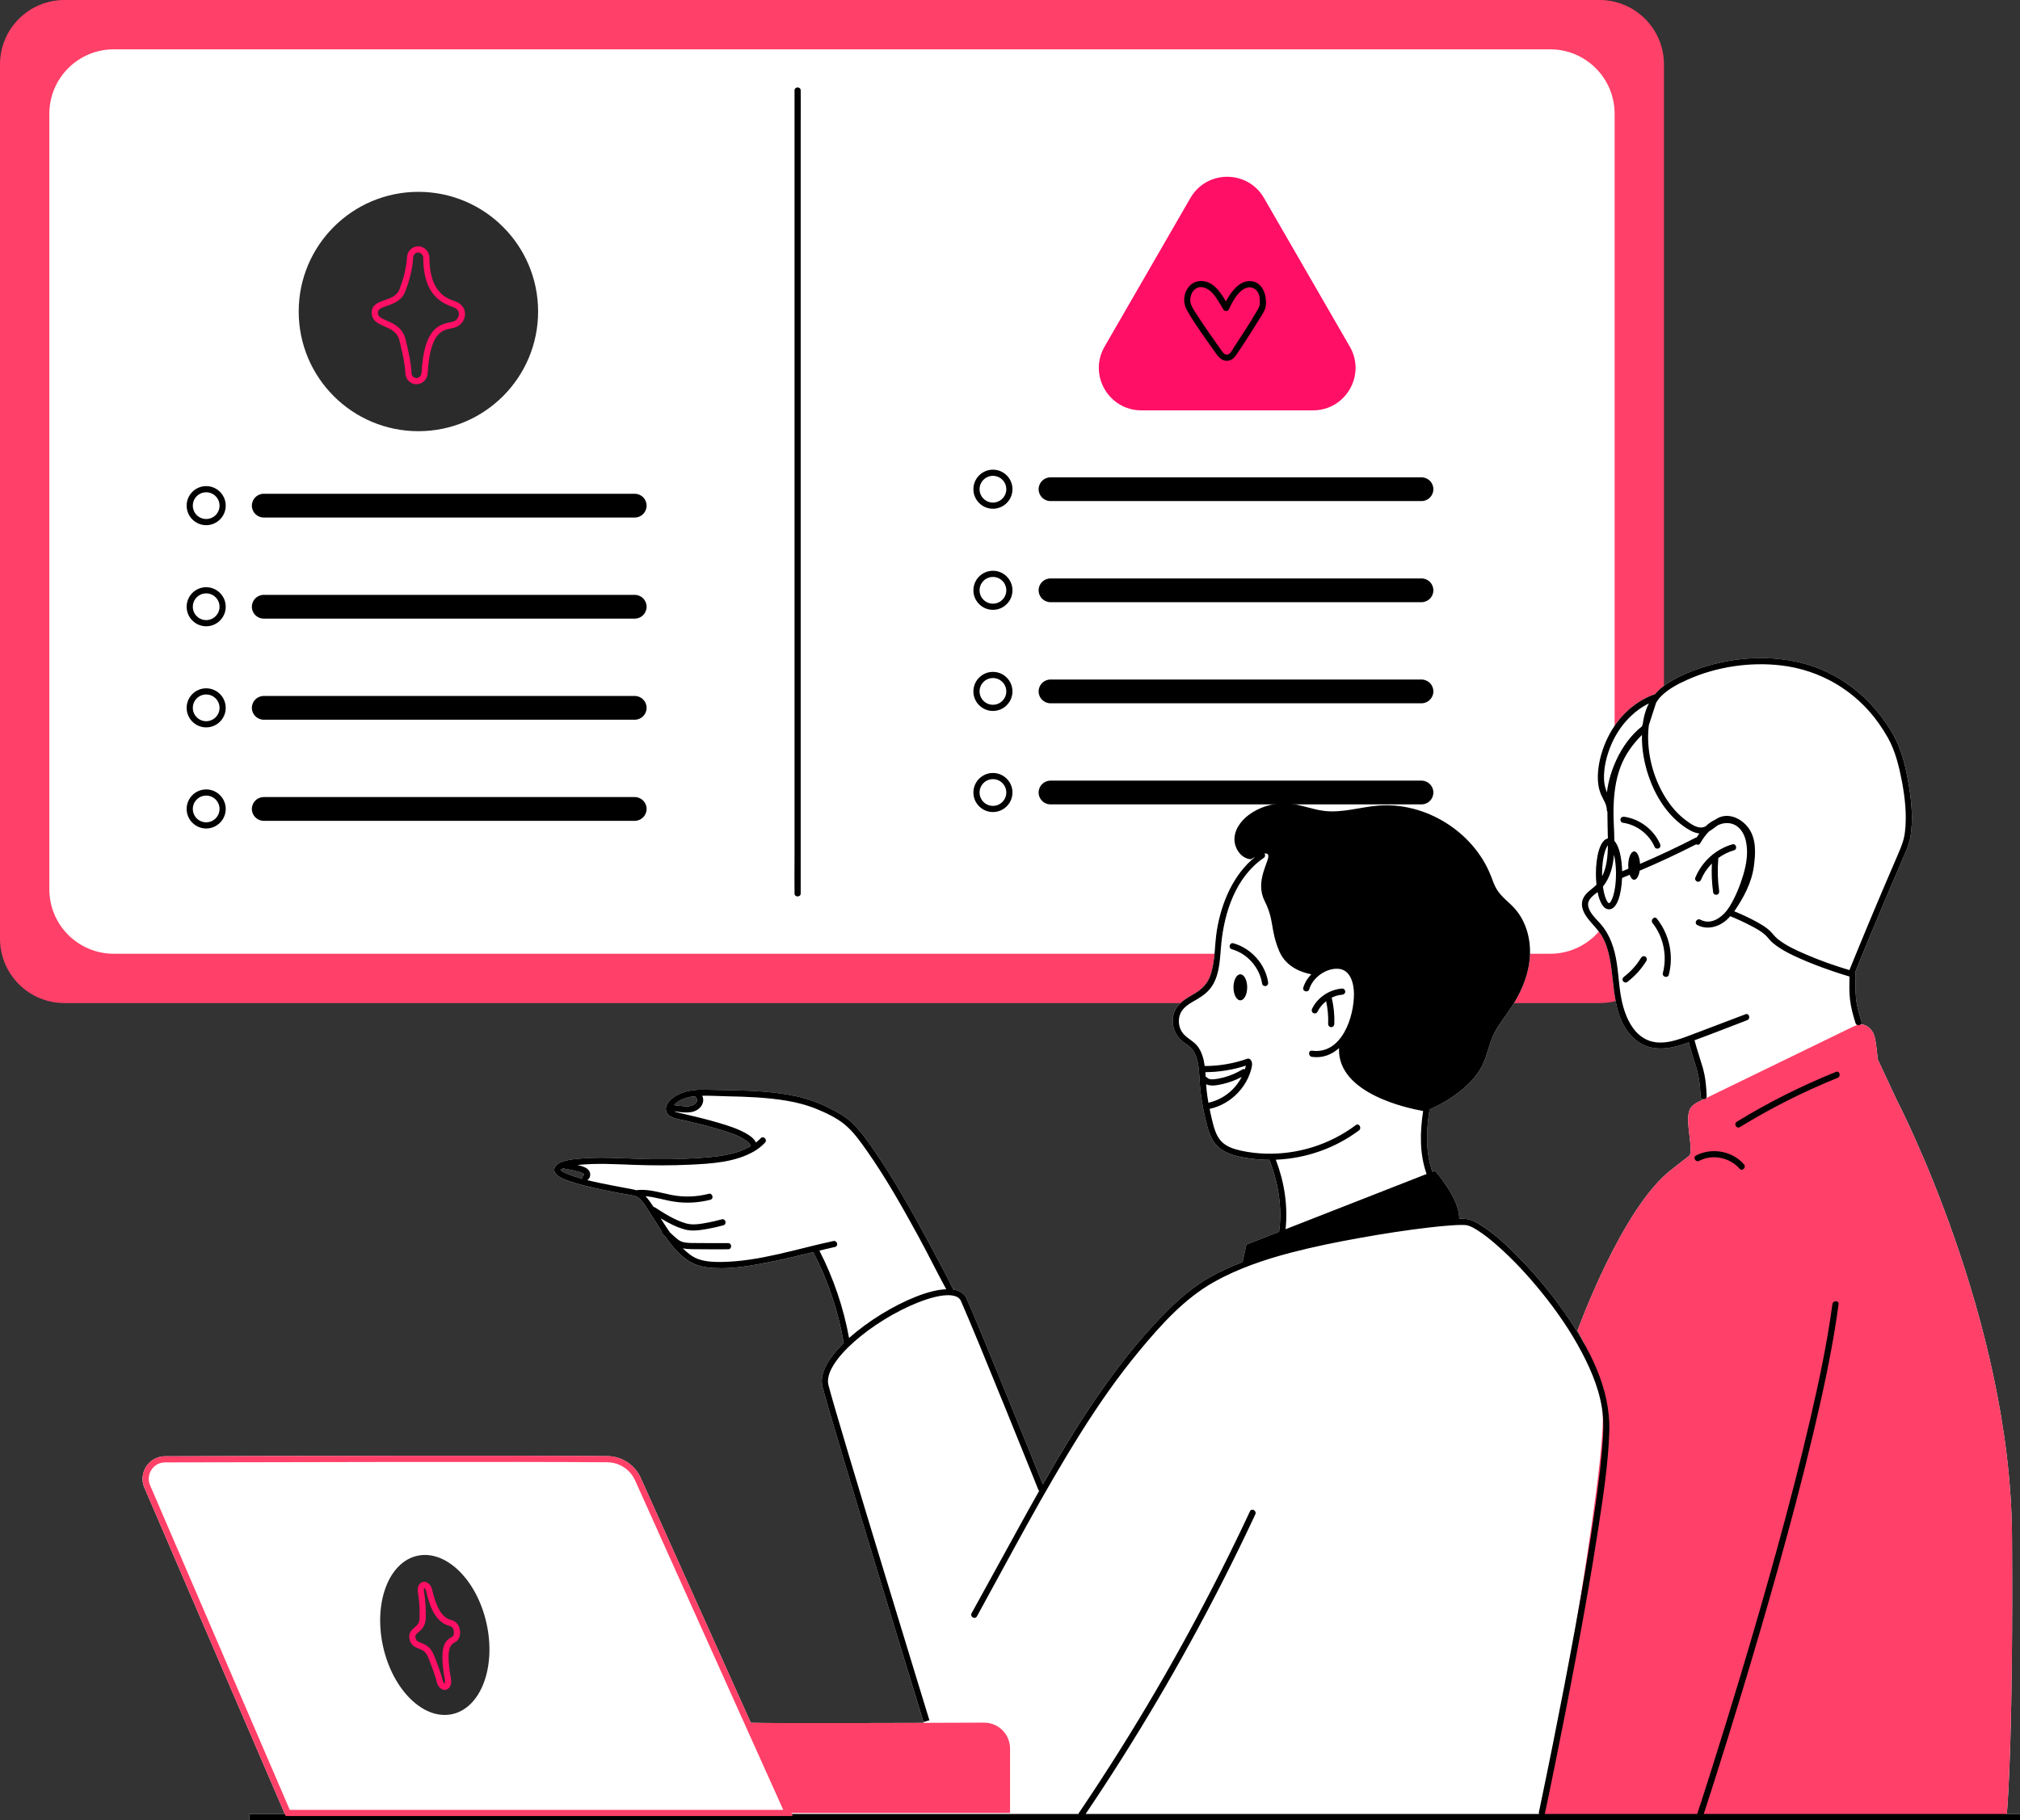
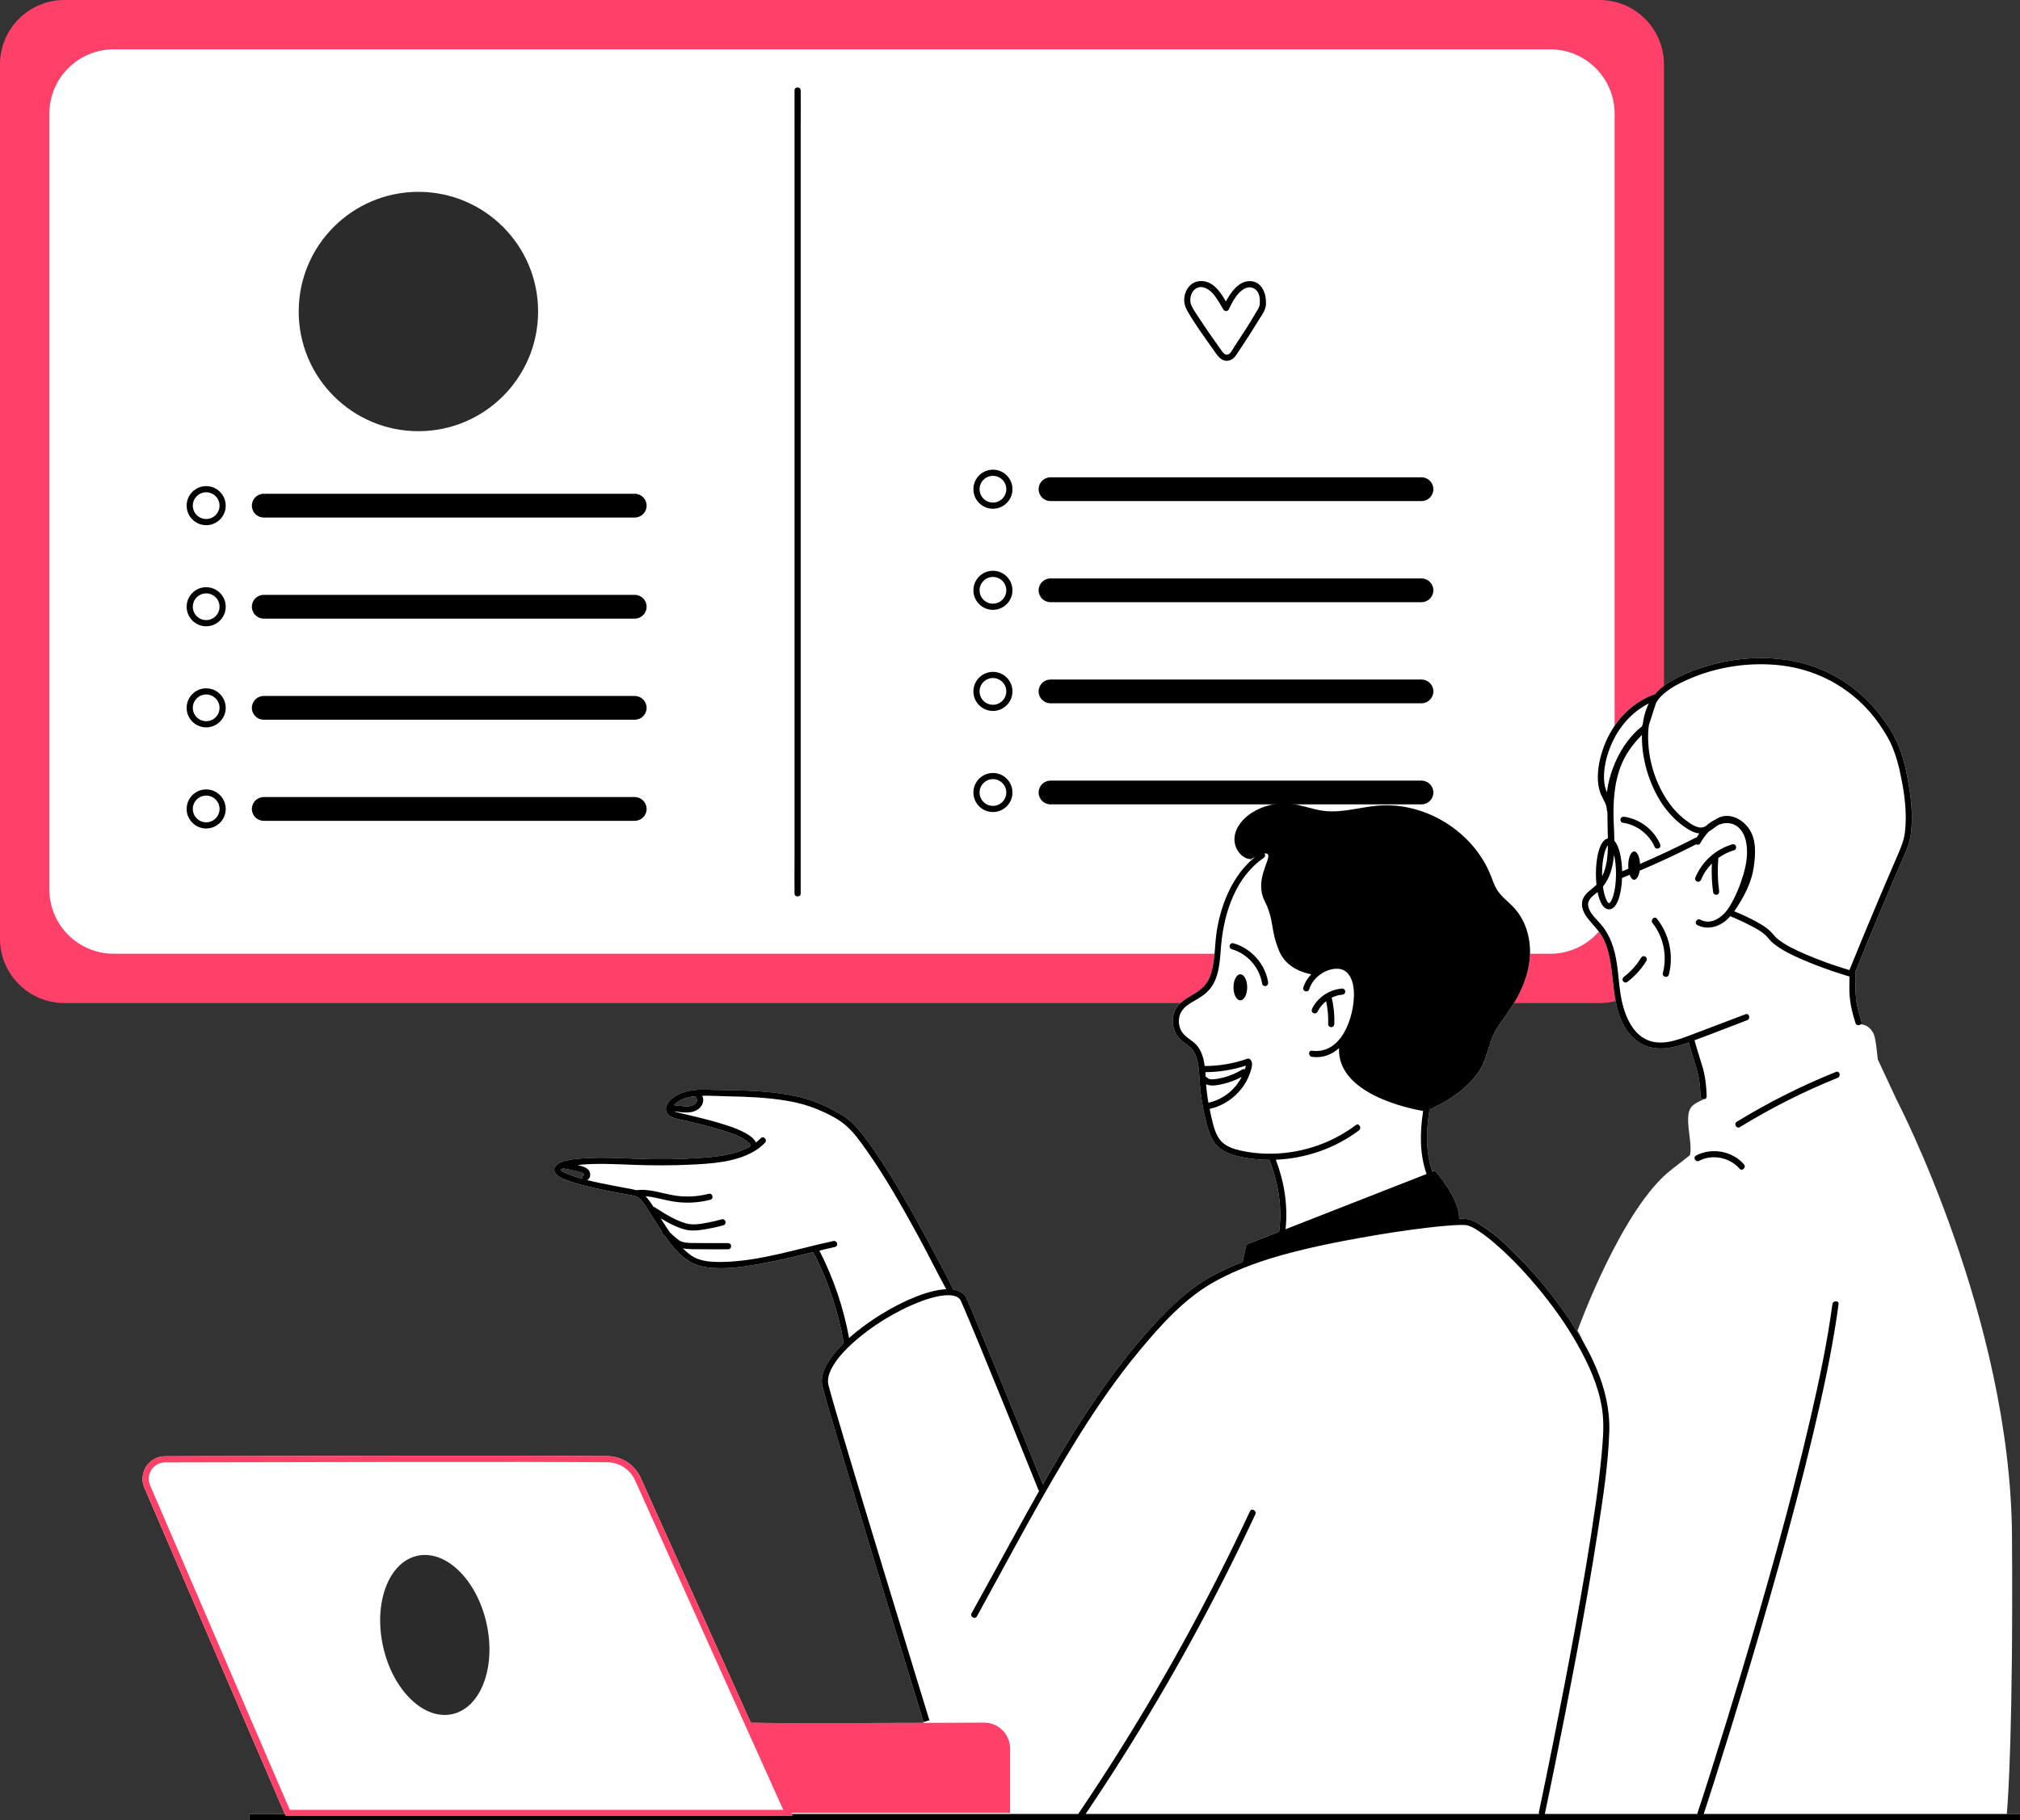
<svg xmlns="http://www.w3.org/2000/svg" fill="#000000" height="295.2" preserveAspectRatio="xMidYMid meet" version="1" viewBox="0.0 0.0 327.5 295.2" width="327.5" zoomAndPan="magnify">
  <rect x="0.0" y="0.0" width="327.5" height="295.2" fill="#333333" stroke="none" />
  <g id="change1_1">
    <path d="M269.777,10.444v141.778c0,5.768-4.676,10.444-10.444,10.444H10.444C4.676,162.666,0,157.99,0,152.222V10.444 C0,4.676,4.676,0,10.444,0h248.889C265.101,0,269.777,4.676,269.777,10.444z" fill="#ff4068" />
  </g>
  <g id="change2_1">
    <path d="M261.777,18.444v125.778c0,5.768-4.676,10.444-10.444,10.444H18.444C12.676,154.666,8,149.99,8,144.222V18.444 C8,12.676,12.676,8,18.444,8h232.889C257.101,8,261.777,12.676,261.777,18.444z" fill="#ffffff" />
  </g>
  <g id="change2_2">
    <path d="M325.362,294.166c0.21-2.42,1.04-14.1,0.84-45.06c-0.22-35.33-18.66-70.66-18.66-70.66l-3.11-6.67 c0,0-0.26-3.11-0.61-4c-0.35-0.88-1.18-1.66-2.13-1.65c-0.01,0.01-0.02,0.01-0.04,0.01c0.14-0.11,0.21-0.28,0.15-0.49 c-0.38-1.21-0.75-2.44-0.88-3.71c-0.13-1.28-0.08-2.58-0.06-3.86c0-0.14-0.05-0.25-0.12-0.32c1.7-4.22,3.45-8.42,5.22-12.6 c0.8-1.87,1.59-3.74,2.4-5.6c0.56-1.3,1.17-2.54,1.39-3.94c0.43-2.69,0.18-5.48-0.25-8.15c-0.46-2.83-1.14-5.81-2.55-8.32 c-3.37-5.91-8.77-10.29-15.47-11.78c-5.36-1.2-11.12-0.68-16.28,1.14c-1.91,0.68-3.82,1.53-5.46,2.74 c-0.56,0.41-1.03,0.86-1.45,1.36c-0.05,0-0.11,0.01-0.17,0.03c-3.53,1.31-6.24,4.17-7.74,7.58c-0.78,1.78-1.29,3.72-1.33,5.67 c-0.02,1.03,0.13,2.06,0.54,3.01c0.38,0.86,0.92,1.53,0.93,2.51c0.01,0.09,0.04,0.16,0.09,0.23c-0.01,1.44,0.05,2.89,0.07,4.33 c-1.33,0.25-1.94,3.09-1.94,5.74c0,0.59,0.03,1.18,0.09,1.76c-0.76,0.8-1.86,1.33-2.23,2.42c-0.38,1.11,0.17,2.19,0.83,3.06 c0.73,0.97,1.65,1.78,2.28,2.84c0.67,1.14,1.04,2.42,1.29,3.7c0.85,4.38,0.36,9.81,4.07,13.04c2.33,2.03,5.32,1.7,8.05,0.75 c0.22-0.08,0.44-0.16,0.67-0.24c0.37,1.42,0.85,2.81,1.27,4.22c0.44,1.48,0.59,2.99,0.64,4.52c0.01,0.32,0.27,0.48,0.52,0.48 c-0.18,0.09-0.37,0.19-0.56,0.28c-0.52,0.25-1.06,0.52-1.43,0.96c-1.33,1.59,0.27,5.83-0.25,7.84l-2.97,2.32 c-8.06,6.17-15.25,26.12-15.25,26.12s0.43,0.69,1.03,2.02c-0.94-1.66-1.97-3.27-3.04-4.8c-2.19-3.15-4.64-6.12-7.31-8.87 c-1.96-2.01-4.07-4.04-6.48-5.53c-0.62-0.38-1.32-0.78-2.05-0.89c-0.02,0-0.05-0.01-0.07-0.01c-0.42-0.06-0.84-0.07-1.27-0.05 c0.11-3.32-3.93-7.79-3.93-7.79l-0.42,0.16c-1.12-3.25-1-6.72-0.45-10.08c1.79-0.8,6.6-3.24,8.57-7.16c0.76-1.52,1.01-3.25,1.71-4.8 c0.69-1.5,1.75-2.8,2.68-4.16c1.68-2.47,2.97-5.27,3.27-8.24c0.3-2.97-0.48-6.12-2.49-8.32c-0.93-1.01-2.08-1.81-2.81-2.97 c-0.43-0.7-0.69-1.5-0.99-2.27c-2.83-7.17-10.65-12.02-18.33-11.37c-2.9,0.25-5.78,1.2-8.67,0.86c-1.85-0.22-3.61-0.96-5.45-1.17 c-2.17-0.24-4.42,0.27-6.26,1.44c-1.41,0.89-2.64,2.28-2.84,3.94c-0.2,1.66,0.97,3.52,2.64,3.63c0,0,0.31-0.19,0.71-0.4 c-3.58,2.91-5.45,7.38-6.21,11.86c-0.41,2.45-0.24,5.09-1.09,7.44c-0.45,1.26-1.3,2.13-2.43,2.81c-1.02,0.62-2.12,1.16-2.86,2.13 c-1.42,1.85-0.84,4.48,0.97,5.81c0.54,0.4,1.09,0.74,1.49,1.29c0.39,0.54,0.62,1.18,0.77,1.83c0.29,1.27,0.29,2.59,0.4,3.89 c0.13,1.52,0.35,3.04,0.68,4.54c0.3,1.38,0.62,2.85,1.27,4.12c1.22,2.36,4.02,2.93,6.43,3.24c0.95,0.12,1.91,0.17,2.86,0.18 c0.01,0,0.01,0.01,0.01,0.02c1.44,3.67,2.12,7.71,1.58,11.64l-5.31,2.08l-0.61,2.84c-1.83,0.71-3.63,1.5-5.34,2.48 c-2.43,1.39-4.59,3.18-6.58,5.15c-3.9,3.84-7.36,8.13-10.53,12.58c-3.62,5.08-6.85,10.42-9.94,15.84 c-1.59-3.94-10.01-24.86-12.43-30.29c-0.39-0.72-1.11-1.14-2.08-1.3c-0.01-0.01-0.01-0.02-0.01-0.04c-1.36-2.7-2.77-5.38-4.21-8.03 c-2.64-4.86-5.35-9.71-8.47-14.27c-1.15-1.68-2.35-3.41-3.85-4.81c-1-0.94-2.25-1.62-3.47-2.24c-1.71-0.87-3.51-1.53-5.38-1.94 c-3.17-0.7-6.46-0.9-9.7-0.98c-1.72-0.04-3.44-0.06-5.16-0.1c-1.66-0.05-3.38,0.16-4.82,1.05c-0.79,0.49-1.79,1.41-1.48,2.46 c0.14,0.47,0.54,0.78,0.97,0.96c0.74,0.3,1.6,0.41,2.37,0.59c1.85,0.44,3.7,0.89,5.52,1.46c1.41,0.44,2.96,0.91,4.17,1.8 c0.26,0.18,0.62,0.47,0.68,0.81c-2.45,1.49-5.75,1.77-8.47,1.95c-3.17,0.21-6.33,0.25-9.51,0.14c-3.33-0.12-6.72-0.34-10.05-0.02 c-0.85,0.08-1.82,0.19-2.65,0.53c-0.15,0.01-0.29,0.07-0.38,0.19c-0.05,0.03-0.11,0.04-0.16,0.07c-0.63,0.41-0.9,1.11-0.34,1.71 c0.6,0.64,1.58,0.94,2.38,1.21c1.25,0.42,2.55,0.74,3.85,1.03c1.32,0.3,2.65,0.57,3.98,0.82c0.86,0.16,1.76,0.25,2.61,0.49 c0.93,0.26,1.58,1.47,2.07,2.22c0.77,1.17,1.49,2.37,2.27,3.53c-0.04,0.14-0.01,0.3,0.13,0.43c0.13,0.12,0.27,0.25,0.4,0.37 c0.95,1.33,1.99,2.62,3.29,3.62c1.06,0.81,2.19,1.22,3.5,1.39c3.18,0.42,6.5-0.17,9.62-0.76c2.55-0.49,5.07-1.1,7.59-1.72 c0.01,0.01,0.01,0.02,0.01,0.03c2.38,4.59,4.03,9.51,4.91,14.6c0.01,0.04,0.03,0.06,0.04,0.09c-2.48,2.44-4.01,5-3.46,7.11 c1.69,6.52,16.23,53.9,16.37,54.38v0.14c-10.79,0.04-24.44,0.07-27.99-0.02l-17.86-39.73c-0.95-2.11-3.06-3.49-5.37-3.51 c-12.4-0.12-54.3-0.03-71.74,0.02c-1.23,0-2.37,0.62-3.05,1.65c-0.67,1.03-0.79,2.32-0.3,3.45l22.77,52.91h-5.75v1h135.58h151.53v-1 H325.362z M112.852,178.836c-0.12,0.15-0.28,0.27-0.45,0.36c-0.46,0.25-1.01,0.23-1.51,0.19c-0.53-0.04-1.07-0.11-1.61-0.17 c0.69-0.86,2.01-1.27,3.12-1.42c0.03,0,0.06,0.02,0.09,0.02c0.16-0.01,0.24,0.02,0.36,0.15c0.09,0.1,0.16,0.26,0.16,0.39 C113.022,178.516,112.972,178.676,112.852,178.836z M94.692,190.516c0,0.01,0,0.01,0,0.01c0,0.01,0,0.03-0.01,0.04v0.01 c-0.01,0-0.01,0-0.01,0c-0.2,0.12-0.34,0.32-0.27,0.57c0,0.01,0,0.01,0,0.02c-0.82-0.23-1.64-0.49-2.43-0.81 c-0.32-0.14-0.71-0.33-0.97-0.52c-0.06-0.05-0.1-0.11-0.13-0.15c0.12-0.08,0.27-0.14,0.42-0.21c0.8,0.12,1.59,0.28,2.37,0.49 c0.32,0.09,0.74,0.16,0.95,0.38c0.01,0,0.08,0.07,0.06,0.05c0,0.01,0,0.02,0.01,0.03c0,0.01,0,0.01,0.01,0.02 C94.682,190.446,94.692,190.496,94.692,190.516z" fill="#ffffff" />
  </g>
  <g id="change1_2">
-     <path d="M325.316,294.667l-75.333,0.222c0,0,11.111-58.889,9.778-66.889s-4-12.222-4-12.222s7.186-19.956,15.254-26.122 l2.968-2.323c0.52-2.01-1.084-6.247,0.251-7.838c0.372-0.443,0.909-0.709,1.429-0.962c8.183-3.978,16.366-7.956,24.549-11.934 c0.469-0.228,0.958-0.461,1.48-0.468c0.954-0.012,1.775,0.762,2.126,1.649s0.609,3.997,0.609,3.997l3.111,6.667 c0,0,18.444,35.333,18.667,70.667C326.427,284.444,325.316,294.667,325.316,294.667z" fill="#ff4068" />
-   </g>
+     </g>
  <g id="change3_1">
    <path d="M281.132,137.887c-0.922,0.265-1.789,0.702-2.565,1.267c0.007,0.036,0.022,0.069,0.018,0.107 c-0.144,1.735-0.108,3.489,0.135,5.214c0.038,0.268-0.061,0.536-0.349,0.615c-0.236,0.065-0.577-0.081-0.615-0.349 c-0.22-1.559-0.29-3.128-0.213-4.698c-0.734,0.742-1.337,1.613-1.733,2.583c-0.103,0.251-0.329,0.428-0.615,0.35 c-0.238-0.065-0.451-0.365-0.349-0.615c1.069-2.616,3.295-4.654,6.019-5.438C281.487,136.744,281.749,137.709,281.132,137.887z M257.43,148.945c-0.663-0.87-1.207-1.947-0.83-3.055c0.374-1.096,1.474-1.628,2.235-2.424c-0.061-0.577-0.093-1.174-0.093-1.763 c0-2.649,0.61-5.484,1.939-5.735c-0.021-1.447-0.078-2.89-0.074-4.334c-0.042-0.065-0.076-0.139-0.088-0.228c0,0,0,0-0.001,0 c-0.011-0.983-0.549-1.647-0.924-2.513c-0.411-0.948-0.561-1.981-0.54-3.01c0.039-1.944,0.551-3.89,1.327-5.664 c1.495-3.418,4.21-6.271,7.736-7.582c0.064-0.024,0.122-0.028,0.177-0.027c0.415-0.499,0.891-0.958,1.448-1.367 c1.642-1.205,3.551-2.058,5.462-2.734c5.161-1.826,10.918-2.344,16.279-1.147c6.697,1.495,12.093,5.87,15.47,11.782 c1.407,2.517,2.086,5.497,2.544,8.318c0.433,2.672,0.684,5.461,0.255,8.151c-0.225,1.408-0.827,2.641-1.39,3.941 c-0.807,1.863-1.606,3.73-2.399,5.6c-1.774,4.186-3.524,8.383-5.226,12.598c0.072,0.079,0.123,0.182,0.121,0.32 c-0.018,1.287-0.069,2.585,0.064,3.868c0.131,1.264,0.499,2.495,0.876,3.704c0.193,0.617-0.773,0.878-0.964,0.266 c-0.398-1.272-0.756-2.553-0.903-3.881c-0.134-1.216-0.099-2.447-0.079-3.669c-0.927-0.272-1.847-0.571-2.761-0.883 c-1.749-0.597-3.482-1.249-5.173-1.998c-1.573-0.697-3.181-1.469-4.509-2.582c-0.473-0.397-0.797-0.915-1.254-1.322 c-0.672-0.599-1.506-1.038-2.298-1.455c-1.086-0.57-2.207-1.085-3.344-1.547c-0.062,0.072-0.119,0.151-0.183,0.221 c-1.292,1.408-3.377,2.149-5.153,1.211c-0.57-0.301-0.064-1.163,0.505-0.863c1.908,1.009,3.816-0.616,4.76-2.171 c0.955-1.573,1.68-3.366,2.202-5.126c0.53-1.784,0.841-3.769,0.382-5.604c-0.415-1.656-1.6-2.964-3.431-2.741 c-0.358,0.044-0.688,0.149-1.003,0.282c-0.1,0.062-0.2,0.127-0.3,0.2c-0.39,0.286-0.776,0.594-1.194,0.829 c-0.571,0.568-1.048,1.251-1.438,1.936c-0.157,0.275-0.444,0.291-0.659,0.172c-3.003,1.534-6.057,2.962-9.16,4.278 c-0.14,0.858-0.487,1.469-0.896,1.469c-0.291,0-0.549-0.315-0.726-0.802c-0.411,0.169-0.82,0.342-1.233,0.507 c-0.099,2.564-0.77,5.09-2.115,5.09c-0.93,0-1.537-1.208-1.857-2.8c-0.755,0.609-1.697,1.22-1.52,2.263 c0.193,1.133,1.253,2.046,1.975,2.869c1.621,1.847,2.324,4.118,2.677,6.512c0.342,2.321,0.389,4.692,1.032,6.96 c0.553,1.948,1.53,4.005,3.329,5.086c2.487,1.494,5.402,0.333,7.866-0.602c2.876-1.092,5.751-2.183,8.627-3.274 c0.603-0.229,0.862,0.738,0.266,0.964c-2.843,1.079-5.674,2.211-8.533,3.254c0.385,1.482,0.892,2.922,1.318,4.392 c0.444,1.528,0.598,3.105,0.653,4.691c0.023,0.645-0.978,0.642-1,0c-0.054-1.535-0.208-3.041-0.645-4.518 c-0.418-1.413-0.895-2.8-1.269-4.225c-0.225,0.08-0.448,0.165-0.673,0.243c-2.73,0.952-5.717,1.28-8.045-0.747 c-3.712-3.232-3.226-8.668-4.072-13.04c-0.25-1.289-0.623-2.568-1.293-3.706C259.086,150.728,258.167,149.913,257.43,148.945z M262.002,141.703c0-1.292-0.143-2.32-0.33-3.097c-0.152,1.903-0.618,3.708-1.794,5.175c0.243,1.751,0.75,2.68,0.994,2.68 C261.2,146.462,262.002,144.794,262.002,141.703z M275.509,135.162c-0.931-0.095-1.81-0.646-2.551-1.174 c-2.731-1.948-4.569-4.93-5.649-8.064c-0.735-2.133-1.154-4.454-1.103-6.742c-1.484,1.471-2.715,3.174-3.465,5.145 c-0.844,2.219-1.103,4.592-1.147,6.95c-0.029,1.573,0.12,3.331,0.144,5.09c0.807,0.858,1.211,2.904,1.258,4.928 c0.339-0.136,0.675-0.278,1.013-0.417c-0.016-0.164-0.025-0.333-0.025-0.508c0-1.268,0.431-2.296,0.963-2.296 c0.492,0,0.893,0.883,0.951,2.019c3.033-1.299,6.019-2.703,8.953-4.213c0.072-0.037,0.142-0.056,0.21-0.06 C275.2,135.596,275.35,135.378,275.509,135.162z M267.686,116.483c-0.119,0.372-0.239,0.743-0.36,1.115 c-0.098,0.784-0.134,1.57-0.116,2.312c0.082,3.321,1.081,6.683,2.851,9.495c0.872,1.384,1.964,2.662,3.287,3.634 c0.757,0.556,1.832,1.37,2.815,1.103c0.119-0.032,0.233-0.075,0.344-0.125c0.48-0.457,1.017-0.834,1.605-1.106 c0.189-0.13,0.382-0.249,0.59-0.338c1.757-0.76,3.685,0.231,4.753,1.665c1.343,1.805,1.18,4.234,0.885,6.339 c-0.369,2.631-1.672,5.022-3.158,7.205c1.212,0.503,2.411,1.049,3.56,1.679c0.767,0.42,1.556,0.876,2.198,1.477 c0.449,0.42,0.773,0.926,1.258,1.319c1.357,1.097,3.029,1.845,4.62,2.531c2.281,0.984,4.645,1.819,7.029,2.527 c0.533-1.317,1.07-2.633,1.612-3.946c1.259-3.054,2.533-6.101,3.824-9.142c0.798-1.88,1.603-3.757,2.416-5.631 c0.527-1.216,0.991-2.34,1.149-3.663c0.325-2.72,0.017-5.539-0.491-8.217c-0.456-2.401-1.063-4.917-2.265-7.067c0,0,0,0,0,0 c-0.463-0.811-0.959-1.603-1.499-2.365c-3.731-5.267-9.432-8.634-15.839-9.378c-5.086-0.591-10.467,0.219-15.148,2.308 c-1.541,0.687-3.142,1.52-4.338,2.735c-0.297,0.302-0.542,0.647-0.765,1.009C268.23,114.799,267.958,115.641,267.686,116.483z M262.074,123.201c0.941-2.019,2.358-4.029,4.141-5.416c0.043-0.133,0.086-0.266,0.129-0.399c0.051-0.36,0.11-0.719,0.188-1.074 c0.179-0.809,0.443-1.557,0.795-2.246c-2.825,1.406-4.979,3.968-6.176,6.875c-0.691,1.679-1.149,3.557-1.096,5.38 c0.023,0.78,0.187,1.483,0.474,2.168C260.749,126.642,261.33,124.798,262.074,123.201z M259.742,141.703 c0,0.145,0.01,0.271,0.013,0.41c0.759-1.523,0.918-3.344,0.932-5.036C260.312,137.509,259.742,139.091,259.742,141.703z M266.07,155.302c-0.38,0.628-0.761,1.146-1.24,1.678c-0.235,0.261-0.482,0.511-0.74,0.749c-0.136,0.125-0.274,0.248-0.416,0.366 c-0.135,0.114-0.269,0.22-0.376,0.301c-0.215,0.163-0.327,0.431-0.179,0.684c0.122,0.212,0.466,0.344,0.683,0.18 c1.253-0.947,2.317-2.108,3.131-3.453c0.14-0.231,0.051-0.549-0.179-0.684C266.517,154.984,266.21,155.071,266.07,155.302z M270.562,158.065c0.825-3.151,0.085-6.537-1.93-9.085c-0.399-0.505-1.102,0.207-0.707,0.707c1.786,2.259,2.4,5.334,1.673,8.112 C269.435,158.422,270.399,158.688,270.562,158.065z M263.348,132.452c-0.267-0.038-0.537,0.066-0.615,0.349 c-0.064,0.235,0.081,0.576,0.35,0.615c2.292,0.329,4.274,1.838,5.199,3.962c0.108,0.248,0.471,0.304,0.684,0.179 c0.256-0.15,0.288-0.436,0.179-0.684C268.132,134.548,265.859,132.813,263.348,132.452z M199.975,152.969 c-0.619-0.175-0.884,0.789-0.265,0.964c2.566,0.726,4.518,2.988,4.923,5.614c0.041,0.267,0.376,0.415,0.615,0.349 c0.285-0.078,0.391-0.347,0.349-0.615C205.141,156.322,202.847,153.781,199.975,152.969z M212.903,164.277 c0.22,0.128,0.567,0.065,0.685-0.179c0.33-0.684,0.825-1.274,1.416-1.741c0.264,1.222,0.376,2.465,0.328,3.716 c-0.01,0.27,0.237,0.5,0.5,0.5c0.279,0,0.49-0.229,0.5-0.5c0.055-1.441-0.092-2.886-0.426-4.288c0.531-0.26,1.105-0.431,1.701-0.477 c0.269-0.021,0.5-0.215,0.5-0.5c0-0.254-0.229-0.521-0.5-0.5c-2.059,0.159-3.978,1.415-4.883,3.285 C212.607,163.836,212.658,164.133,212.903,164.277z M201.094,157.999c-0.614,0-1.111,0.945-1.111,2.111 c0,1.166,0.497,2.111,1.111,2.111s1.111-0.945,1.111-2.111C202.205,158.944,201.708,157.999,201.094,157.999z M274.98,187.382 c-0.57,0.298-0.065,1.161,0.505,0.863c2.16-1.13,4.97-0.549,6.555,1.282c0.422,0.487,1.127-0.222,0.707-0.707 C280.862,186.643,277.518,186.054,274.98,187.382z M297.663,173.827c-5.574,2.249-10.954,4.946-16.081,8.084 c-0.547,0.335-0.046,1.2,0.505,0.863c5.051-3.091,10.349-5.767,15.842-7.983C298.518,174.553,298.261,173.586,297.663,173.827z M327.539,294.166v1H40.428v-1h134.421c0.013-0.05,0.028-0.101,0.063-0.153c2.313-3.42,4.568-6.878,6.761-10.376 c7.78-12.407,14.789-25.294,20.986-38.562c0.273-0.584,1.134-0.075,0.862,0.505c-1.747,3.74-3.557,7.451-5.432,11.129 c-6.587,12.921-13.97,25.433-22.08,37.457h73.524c-0.037-0.087-0.057-0.184-0.033-0.298c0.035-0.166,0.07-0.331,0.105-0.496 c0.735-3.49,1.447-6.984,2.148-10.48c1.251-6.245,2.46-12.498,3.603-18.763c1.211-6.634,2.363-13.282,3.31-19.959 c0.388-2.735,0.741-5.476,0.994-8.227c0.192-2.088,0.388-4.227,0.214-6.323c-0.301-3.61-1.725-7.097-3.396-10.273 c-1.831-3.48-4.08-6.743-6.555-9.794c-2.199-2.712-4.585-5.3-7.211-7.606c-0.932-0.819-1.899-1.609-2.939-2.288 c-0.633-0.414-1.3-0.843-2.036-0.979c-0.021-0.004-0.028-0.006-0.03-0.006c0,0.001-0.009,0.001-0.077-0.005 c-0.072-0.006-0.145-0.01-0.217-0.014c-0.176-0.009-0.351-0.01-0.527-0.009c-0.464,0.002-0.929,0.025-1.393,0.054 c-1.355,0.085-2.707,0.229-4.056,0.388c-3.674,0.435-7.333,1.009-10.974,1.662c-3.758,0.674-7.509,1.429-11.204,2.397 c-4.268,1.118-8.581,2.583-12.436,4.746c-4.812,2.701-8.629,6.981-12.116,11.184c-3.506,4.225-6.638,8.746-9.554,13.393 c-6.032,9.614-11.297,19.713-16.768,29.65c-0.311,0.565-1.174,0.06-0.866-0.501c1.432-2.601,2.864-5.201,4.296-7.802 c2.224-4.04,4.43-8.1,6.705-12.121l-0.112,0.045c-0.1-0.249-10.027-24.949-12.66-30.872c-0.665-1.216-3.258-1.097-6.915,0.351 c-7.345,2.903-15.487,9.658-14.517,13.402c1.684,6.501,16.221,53.865,16.367,54.343l-0.956,0.293 c-0.146-0.478-14.69-47.863-16.379-54.386c-0.546-2.109,0.985-4.666,3.465-7.101c-0.013-0.033-0.032-0.058-0.039-0.098 c-0.883-5.088-2.533-10.011-4.911-14.595c-0.005-0.01-0.004-0.02-0.009-0.03c-2.521,0.616-5.042,1.231-7.593,1.717 c-3.117,0.594-6.439,1.176-9.616,0.76c-1.31-0.172-2.446-0.584-3.501-1.39c-1.303-0.996-2.348-2.284-3.29-3.618 c-0.133-0.125-0.269-0.247-0.401-0.372c-0.141-0.133-0.167-0.287-0.135-0.429c-0.774-1.163-1.498-2.359-2.264-3.528 c-0.492-0.75-1.142-1.962-2.077-2.223c-0.842-0.235-1.747-0.329-2.606-0.492c-1.331-0.252-2.661-0.517-3.983-0.816 c-1.295-0.293-2.592-0.609-3.851-1.035c-0.796-0.269-1.777-0.571-2.371-1.205c-0.561-0.598-0.295-1.303,0.335-1.707 c0.05-0.032,0.109-0.049,0.161-0.078c0.09-0.116,0.228-0.173,0.379-0.183c0.826-0.347,1.796-0.45,2.651-0.532 c3.331-0.323,6.716-0.1,10.052,0.016c3.177,0.11,6.334,0.07,9.507-0.138c2.717-0.178,6.015-0.458,8.472-1.945 c-0.065-0.341-0.426-0.629-0.681-0.817c-1.207-0.89-2.759-1.358-4.172-1.798c-1.817-0.565-3.666-1.02-5.517-1.457 c-0.776-0.183-1.63-0.288-2.369-0.59c-0.437-0.179-0.834-0.492-0.972-0.963c-0.307-1.048,0.686-1.968,1.479-2.46 c1.439-0.893,3.161-1.096,4.819-1.051c1.721,0.046,3.444,0.057,5.165,0.099c3.238,0.079,6.522,0.281,9.694,0.982 c1.869,0.413,3.674,1.072,5.38,1.941c1.22,0.621,2.47,1.298,3.476,2.241c1.493,1.399,2.697,3.131,3.847,4.81 c3.122,4.56,5.833,9.409,8.464,14.264c1.441,2.659,2.857,5.334,4.21,8.038c0.007,0.014,0.005,0.026,0.011,0.04 c0.979,0.156,1.695,0.58,2.086,1.298c2.416,5.432,10.843,26.345,12.431,30.294c3.09-5.422,6.321-10.76,9.94-15.846 c3.168-4.453,6.627-8.742,10.522-12.582c1.992-1.964,4.151-3.757,6.585-5.148c1.707-0.975,3.508-1.77,5.339-2.482l0.614-2.835 l5.308-2.079c0.543-3.937-0.138-7.968-1.583-11.646c-0.003-0.007-0.001-0.012-0.003-0.018c-0.959-0.004-1.917-0.059-2.87-0.182 c-2.409-0.309-5.204-0.871-6.422-3.232c-0.655-1.269-0.972-2.739-1.274-4.124c-0.326-1.496-0.552-3.015-0.682-4.541 c-0.11-1.296-0.103-2.616-0.398-3.889c-0.15-0.647-0.376-1.288-0.769-1.831c-0.399-0.551-0.955-0.889-1.494-1.285 c-1.809-1.331-2.382-3.966-0.964-5.814c0.742-0.965,1.839-1.507,2.857-2.125c1.13-0.687,1.976-1.551,2.433-2.813 c0.852-2.352,0.675-4.994,1.088-7.441c0.757-4.484,2.633-8.951,6.209-11.859c-0.404,0.208-0.705,0.395-0.705,0.395 c-1.671-0.107-2.841-1.964-2.644-3.627c0.197-1.663,1.426-3.046,2.841-3.942c1.843-1.166,4.088-1.682,6.255-1.436 c1.849,0.21,3.606,0.949,5.454,1.167c2.893,0.342,5.768-0.608,8.671-0.856c7.675-0.656,15.5,4.196,18.325,11.362 c0.305,0.771,0.559,1.571,0.998,2.274c0.722,1.156,1.881,1.96,2.801,2.966c2.014,2.203,2.795,5.357,2.496,8.327 c-0.299,2.97-1.589,5.77-3.272,8.236c-0.931,1.365-1.993,2.658-2.674,4.163c-0.701,1.55-0.957,3.278-1.718,4.799 c-1.962,3.919-6.78,6.362-8.563,7.158c-0.551,3.363-0.673,6.831,0.448,10.086l0.422-0.165c0,0,4.036,4.467,3.929,7.789 c0.449-0.014,0.897-0.005,1.335,0.062c0.735,0.114,1.429,0.508,2.054,0.894c2.407,1.484,4.515,3.514,6.477,5.529 c2.674,2.746,5.124,5.721,7.314,8.866c3.903,5.603,7.38,12.13,7.158,19.138c-0.17,5.356-1.018,10.712-1.829,16 c-1.054,6.874-2.277,13.723-3.557,20.558c-1.116,5.956-2.283,11.902-3.49,17.84c-0.515,2.536-1.034,5.071-1.572,7.603 c-0.003,0.013-0.011,0.02-0.014,0.032h24.72c0.184-0.659,0.433-1.312,0.642-1.96c0.52-1.611,1.035-3.224,1.546-4.838 c1.644-5.19,3.248-10.392,4.814-15.605c2.033-6.767,4.002-13.554,5.878-20.366c1.951-7.084,3.808-14.195,5.464-21.354 c1.418-6.13,2.736-12.309,3.569-18.55c0.084-0.63,1.085-0.636,1,0.002c-0.09,0.673-0.184,1.345-0.285,2.016 c-0.965,6.434-2.362,12.803-3.867,19.129c-1.715,7.208-3.615,14.372-5.606,21.508c-1.866,6.691-3.818,13.358-5.83,20.007 c-1.501,4.96-3.036,9.91-4.607,14.848c-0.549,1.723-1.102,3.445-1.664,5.163H327.539z M109.284,179.217 c0.537,0.063,1.074,0.132,1.612,0.173c0.499,0.038,1.049,0.053,1.503-0.19c0.173-0.093,0.336-0.211,0.453-0.368 c0.115-0.155,0.172-0.32,0.164-0.476c-0.007-0.126-0.073-0.288-0.166-0.393c-0.117-0.131-0.194-0.16-0.353-0.152 c-0.034,0.002-0.064-0.012-0.097-0.018C111.297,177.949,109.976,178.357,109.284,179.217z M94.686,190.567 c0.004-0.014,0.008-0.029,0.011-0.043c-0.001-0.004-0.001-0.002-0.002-0.011c-0.001-0.017-0.01-0.067-0.008-0.063 c-0.002-0.009-0.005-0.018-0.008-0.027c-0.004-0.003-0.019-0.035-0.009-0.024c0.018,0.019-0.045-0.048-0.054-0.057 c-0.218-0.214-0.631-0.286-0.951-0.372c-0.783-0.21-1.578-0.37-2.379-0.494c-0.149,0.066-0.291,0.135-0.415,0.212 c0.032,0.042,0.071,0.098,0.134,0.147c0.251,0.195,0.643,0.381,0.97,0.518c0.783,0.327,1.601,0.581,2.429,0.812 c-0.001-0.005-0.005-0.008-0.007-0.013c-0.07-0.253,0.072-0.466,0.284-0.578C94.684,190.571,94.685,190.569,94.686,190.567z M94.747,190.536c-0.022,0.003-0.04,0.012-0.055,0.028c-0.027,0.024-0.023,0.018,0.013-0.016c-0.006,0.007-0.012,0.015-0.018,0.022 c0,0,0,0,0,0C94.708,190.56,94.725,190.545,94.747,190.536z M153.41,209.073c-1.575-2.891-3.022-5.856-4.605-8.745 c-2.561-4.674-5.197-9.353-8.267-13.716c-1.052-1.495-2.165-3.077-3.584-4.252c-1.276-1.056-2.935-1.848-4.462-2.479 c-1.611-0.666-3.299-1.111-5.017-1.393c-3.195-0.525-6.41-0.649-9.641-0.707c-1.317-0.024-2.671-0.12-4-0.087 c0.039,0.079,0.087,0.154,0.113,0.238c0.201,0.649-0.072,1.351-0.567,1.791c-1.12,0.994-2.727,0.671-4.101,0.494 c0.195,0.1,0.429,0.152,0.628,0.199c0.425,0.099,0.85,0.197,1.275,0.297c1.796,0.422,3.591,0.856,5.36,1.38 c1.483,0.44,3.003,0.922,4.361,1.676c0.648,0.36,1.334,0.832,1.656,1.504c0.268-0.215,0.535-0.433,0.771-0.69 c0.436-0.475,1.142,0.234,0.707,0.707c-0.52,0.566-1.132,1.042-1.797,1.427c-3.057,1.771-6.898,1.99-10.344,2.154 c-3.013,0.143-5.993,0.138-9.007,0.032c-3.058-0.108-6.192-0.31-9.247,0.022c0.321,0.078,0.639,0.163,0.944,0.277 c0.492,0.184,0.983,0.509,1.083,1.064c0.082,0.458-0.088,0.872-0.455,1.114c1.388,0.345,2.8,0.616,4.176,0.887 c1.052,0.208,2.108,0.401,3.162,0.599c0.23,0.043,0.439,0.096,0.639,0.158c0.044-0.017,0.086-0.037,0.139-0.042 c1.909-0.177,3.728,0.446,5.577,0.807c1.99,0.388,4.031,0.309,5.993-0.194c0.625-0.161,0.889,0.804,0.266,0.964 c-1.928,0.495-3.921,0.605-5.89,0.305c-1.55-0.236-3.058-0.749-4.613-0.877c0.486,0.537,0.907,1.134,1.303,1.748 c0.076,0.004,0.154,0.022,0.235,0.075c1.546,1.001,3.24,2.074,5.02,2.584c1.107,0.317,2.35,0.088,3.458-0.119 c0.784-0.146,1.567-0.322,2.335-0.539c0.622-0.176,0.884,0.789,0.266,0.964c-0.835,0.236-1.687,0.426-2.541,0.577 c-1.19,0.211-2.49,0.425-3.681,0.11c-1.371-0.363-2.698-1.061-3.947-1.82c0.486,0.777,0.981,1.549,1.507,2.3 c0.455,0.43,0.917,0.86,1.416,1.229c0.585,0.432,1.432,0.463,2.137,0.476c1.959,0.035,3.92,0.012,5.879,0.018 c0.645,0.002,0.644,1.002,0,1c-1.968-0.006-3.938,0.02-5.905-0.018c-0.466-0.009-0.965-0.039-1.442-0.14 c0.723,0.739,1.547,1.406,2.497,1.747c1.194,0.428,2.503,0.485,3.759,0.468c6.186-0.086,12.154-2.114,18.149-3.394 c0.629-0.134,0.895,0.83,0.262,0.962c-0.548,0.116-1.093,0.245-1.637,0.376c-0.297,0.072-0.593,0.144-0.89,0.217 c2.287,4.464,3.913,9.24,4.813,14.174c3.077-2.764,7.25-5.285,10.81-6.692C150.426,209.515,152.08,209.122,153.41,209.073z M195.475,174.621c0.088,0.017,0.176,0.054,0.254,0.141c0.273,0.301,0.697,0.287,1.074,0.256c0.527-0.043,1.055-0.156,1.567-0.288 c1.075-0.278,2.091-0.714,3.04-1.288c0.15-0.091,0.293-0.089,0.416-0.038c0.067-0.182,0.133-0.395,0.16-0.595 c-2.118,0.692-4.333,1.049-6.561,1.061C195.444,174.12,195.46,174.37,195.475,174.621z M195.916,178.832 c1.484-0.336,2.841-1.076,3.917-2.157c0.588-0.591,1.082-1.263,1.467-2.003c0.006-0.011,0.009-0.023,0.015-0.034 c-0.946,0.505-1.956,0.896-3.001,1.135c-0.822,0.188-1.944,0.444-2.769,0.061c0.019,0.296,0.041,0.587,0.071,0.872 C195.69,177.418,195.793,178.127,195.916,178.832z M231.296,190.383c-0.005-0.011-0.013-0.017-0.017-0.029 c-1.148-3.282-1.069-6.785-0.547-10.19c-2.221-0.381-13.95-2.75-13.638-10.193c-1.164,1.042-2.623,1.653-4.38,1.418 c-0.63-0.084-0.636-1.085,0-1c4.831,0.645,6.849-5.518,6.8-9.294c-0.022-1.65-0.589-3.899-2.596-3.995 c-1.982-0.095-4.091,1.442-4.653,3.322c-0.185,0.616-1.149,0.352-0.964-0.266c0.247-0.825,0.708-1.552,1.297-2.163 c-1.214-0.217-4.058-1.009-5.209-3.772c-1.481-3.555-0.74-4.889-2.37-8.148c-1.629-3.259,0.889-6.518,0.593-7.407 c-0.077-0.231-0.304-0.294-0.596-0.264c0.138,0.217,0.141,0.535-0.132,0.72c-4.511,3.093-6.373,8.734-6.885,13.953 c-0.221,2.246-0.195,4.712-1.414,6.702c-0.603,0.985-1.481,1.659-2.459,2.241c-0.98,0.583-2.139,1.131-2.681,2.196 c-0.496,0.976-0.41,2.232,0.19,3.144c0.662,1.006,1.908,1.42,2.61,2.422c0.639,0.912,0.922,1.982,1.073,3.093 c2.361-0.003,4.692-0.396,6.92-1.186c0.217-0.077,0.446,0.057,0.565,0.23c0.322,0.469,0.174,1.048,0.035,1.555 c-0.124,0.454-0.292,0.895-0.487,1.323c-0.395,0.864-0.944,1.66-1.589,2.357c-1.232,1.33-2.87,2.29-4.645,2.673 c0.093,0.458,0.179,0.917,0.291,1.371c0.321,1.304,0.625,2.841,1.566,3.858c0.848,0.916,2.107,1.302,3.29,1.559 c1.282,0.279,2.59,0.429,3.901,0.47c5.244,0.163,10.458-1.483,14.654-4.63c0.516-0.387,1.014,0.481,0.505,0.863 c-3.876,2.908-8.645,4.558-13.477,4.75c1.372,3.585,1.987,7.454,1.578,11.275L231.296,190.383z" />
  </g>
  <g id="change1_3">
    <path d="M163.761,283.566c0-2.334-1.897-4.223-4.231-4.212c-9.682,0.045-32.984,0.138-37.796,0.021l-17.864-39.731 c-0.95-2.111-3.058-3.489-5.37-3.512c-12.398-0.116-54.3-0.024-71.739,0.021c-1.231,0.003-2.369,0.619-3.045,1.648 c-0.676,1.03-0.79,2.322-0.302,3.454l22.907,53.243h82.213L128.31,294h35.451V283.566z M46.979,293.499l-22.646-52.638 c-0.354-0.823-0.272-1.762,0.219-2.511c0.498-0.759,1.304-1.195,2.212-1.197c17.437-0.046,59.333-0.137,71.727-0.021 c1.924,0.019,3.678,1.165,4.468,2.922l24.03,53.445H46.979z" fill="#ff4068" />
  </g>
  <g id="change4_1">
    <path d="M78.885,263.281c1.567,7.09-0.919,13.668-5.553,14.692c-4.634,1.024-9.661-3.893-11.228-10.983 c-1.567-7.09,0.919-13.668,5.553-14.692C72.292,251.273,77.318,256.191,78.885,263.281z M67.835,31.111 c-10.718,0-19.407,8.689-19.407,19.407s8.689,19.407,19.407,19.407s19.407-8.689,19.407-19.407S78.553,31.111,67.835,31.111z" fill="#2b2b2b" />
  </g>
  <g id="change5_1">
-     <path d="M73.769,48.852c-1.343-0.456-4.138-1.405-4.153-7.096c-0.003-0.982-0.833-1.812-1.814-1.812 c-0.977,0-1.756,0.768-1.813,1.786c-0.111,1.953-0.723,3.894-1.217,5.179c-0.41,1.066-1.41,1.415-2.378,1.753 c-1.03,0.36-2.197,0.768-2.132,2.148c0.059,1.244,1.121,1.705,2.058,2.112c1.049,0.456,2.135,0.927,2.471,2.395l0.17,0.734 c0.34,1.455,0.692,2.958,0.75,4.443c0.041,1.018,0.806,1.798,1.782,1.816c0.01,0,0.019,0,0.029,0c0.947,0,1.758-0.784,1.814-1.762 c0.38-6.609,2.344-7.001,3.778-7.288c0.343-0.069,0.667-0.133,0.952-0.271c0.848-0.408,1.38-1.29,1.325-2.193 C75.338,49.904,74.731,49.178,73.769,48.852z M73.634,52.086c-0.171,0.083-0.423,0.133-0.714,0.191 c-2.103,0.42-4.188,1.4-4.581,8.211c-0.025,0.44-0.406,0.82-0.817,0.82c-0.003,0-0.007,0-0.011,0 c-0.503-0.009-0.784-0.437-0.8-0.855c-0.062-1.58-0.425-3.131-0.775-4.631l-0.169-0.729c-0.449-1.961-1.951-2.613-3.048-3.089 c-0.938-0.407-1.429-0.647-1.457-1.242c-0.028-0.581,0.379-0.778,1.462-1.157c1.072-0.375,2.406-0.84,2.982-2.338 c0.52-1.352,1.163-3.399,1.281-5.481c0.023-0.418,0.311-0.842,0.815-0.842c0.425,0,0.813,0.389,0.814,0.815 c0.016,5.678,2.59,7.279,4.832,8.041c0.581,0.197,0.917,0.572,0.946,1.057C74.425,51.358,74.12,51.853,73.634,52.086z M212.88,66.545h-13.916h-13.916c-5.303,0-8.617-5.741-5.966-10.333l6.958-12.051l6.958-12.051c2.652-4.593,9.28-4.593,11.932,0 l6.958,12.051l6.958,12.051C221.498,60.805,218.183,66.545,212.88,66.545z M73.256,262.74c-0.722-0.192-2.223-0.594-3.197-4.964 c-0.184-0.826-0.851-1.387-1.483-1.247c-0.635,0.141-0.98,0.871-0.822,1.738c0.278,1.526,0.301,3.098,0.271,4.147 c-0.023,0.823-0.396,1.143-0.828,1.513c-0.47,0.402-1.056,0.904-0.784,1.978c0.245,0.965,0.928,1.229,1.477,1.44 c0.598,0.231,1.162,0.449,1.573,1.521l0.208,0.537c0.422,1.09,0.858,2.217,1.143,3.366c0.192,0.769,0.711,1.274,1.277,1.274 c0.061,0,0.122-0.006,0.184-0.019c0.63-0.123,1.003-0.881,0.848-1.726c-0.925-5.091-0.008-5.609,0.54-5.919 c0.177-0.101,0.359-0.203,0.511-0.378c0.408-0.466,0.536-1.262,0.317-1.98C74.289,263.364,73.839,262.896,73.256,262.74z M73.419,265.347c-0.04,0.046-0.142,0.104-0.25,0.164c-1.098,0.621-2.003,1.622-1.031,6.97c0.057,0.312-0.039,0.539-0.042,0.564 c-0.057-0.014-0.229-0.181-0.312-0.516c-0.3-1.21-0.748-2.367-1.181-3.485l-0.206-0.534c-0.569-1.487-1.48-1.84-2.146-2.097 c-0.533-0.206-0.754-0.308-0.867-0.754c-0.115-0.451,0.011-0.584,0.465-0.973c0.481-0.412,1.141-0.977,1.177-2.242 c0.031-1.098,0.007-2.744-0.287-4.356c-0.061-0.332,0.023-0.553,0.026-0.58c0.063,0.013,0.25,0.177,0.319,0.485 c0.974,4.373,2.525,5.343,3.915,5.714c0.331,0.088,0.477,0.418,0.535,0.607C73.648,264.696,73.6,265.14,73.419,265.347z" fill="#ff0f65" />
-   </g>
+     </g>
  <g id="change3_2">
    <path d="M196.739,56.738c0.63,0.889,1.291,2.049,2.578,1.712c0.588-0.154,0.912-0.583,1.233-1.064 c0.363-0.544,0.724-1.09,1.082-1.637c0.799-1.219,1.591-2.444,2.344-3.692c0.422-0.701,1.114-1.589,1.239-2.423 c0.003-0.023-0.004-0.042-0.003-0.064c0.005-0.024,0.018-0.042,0.02-0.068c0.158-1.777-0.61-4.006-2.756-3.907 c-1.701,0.078-2.921,1.794-3.724,3.291c-0.948-1.641-2.194-3.466-4.253-3.3c-1.401,0.113-2.311,1.288-2.476,2.618 c-0.116,0.933,0.123,1.607,0.579,2.386C193.845,52.719,195.315,54.729,196.739,56.738z M193.654,46.972 c1.16-1.028,2.618,0.041,3.325,1.039c0.495,0.699,0.944,1.435,1.367,2.18c0.175,0.308,0.699,0.344,0.863,0 c0.604-1.259,1.573-3.198,3.052-3.56c0.487-0.119,1.014,0.044,1.375,0.385c0.638,0.602,0.669,1.571,0.604,2.391 c-0.096,0.539-0.506,1.092-0.773,1.55c-0.515,0.885-1.061,1.751-1.612,2.614c-0.583,0.911-1.175,1.816-1.773,2.718 c-0.235,0.354-0.488,0.948-0.879,1.145c-0.604,0.304-0.973-0.318-1.266-0.731c-1.224-1.72-2.442-3.448-3.594-5.217 c-0.422-0.648-0.899-1.311-1.214-2.021C192.81,48.747,193.007,47.546,193.654,46.972z M33.428,78.832 c-1.746,0-3.167,1.421-3.167,3.167s1.421,3.167,3.167,3.167s3.167-1.421,3.167-3.167S35.174,78.832,33.428,78.832z M33.428,84.166 c-1.195,0-2.167-0.972-2.167-2.167s0.972-2.167,2.167-2.167s2.167,0.972,2.167,2.167S34.623,84.166,33.428,84.166z M104.835,81.999 c0,1.064-0.862,1.926-1.926,1.926H42.761c-1.064,0-1.926-0.862-1.926-1.926c0-1.064,0.862-1.926,1.926-1.926h60.148 C103.973,80.073,104.835,80.935,104.835,81.999z M33.428,95.227c-1.746,0-3.167,1.421-3.167,3.167s1.421,3.167,3.167,3.167 s3.167-1.421,3.167-3.167S35.174,95.227,33.428,95.227z M33.428,100.561c-1.195,0-2.167-0.972-2.167-2.167s0.972-2.167,2.167-2.167 s2.167,0.972,2.167,2.167S34.623,100.561,33.428,100.561z M104.835,98.394c0,1.064-0.862,1.926-1.926,1.926H42.761 c-1.064,0-1.926-0.862-1.926-1.926c0-1.064,0.862-1.926,1.926-1.926h60.148C103.973,96.468,104.835,97.33,104.835,98.394z M33.428,111.622c-1.746,0-3.167,1.421-3.167,3.167s1.421,3.167,3.167,3.167s3.167-1.421,3.167-3.167S35.174,111.622,33.428,111.622 z M33.428,116.956c-1.195,0-2.167-0.972-2.167-2.167s0.972-2.167,2.167-2.167s2.167,0.972,2.167,2.167 S34.623,116.956,33.428,116.956z M104.835,114.789c0,1.064-0.862,1.926-1.926,1.926H42.761c-1.064,0-1.926-0.862-1.926-1.926 c0-1.064,0.862-1.926,1.926-1.926h60.148C103.973,112.863,104.835,113.725,104.835,114.789z M33.428,128.018 c-1.746,0-3.167,1.421-3.167,3.167s1.421,3.167,3.167,3.167s3.167-1.421,3.167-3.167S35.174,128.018,33.428,128.018z M33.428,133.352c-1.195,0-2.167-0.972-2.167-2.167s0.972-2.167,2.167-2.167s2.167,0.972,2.167,2.167S34.623,133.352,33.428,133.352 z M104.835,131.184c0,1.064-0.862,1.926-1.926,1.926H42.761c-1.064,0-1.926-0.862-1.926-1.926c0-1.064,0.862-1.926,1.926-1.926 h60.148C103.973,129.258,104.835,130.12,104.835,131.184z M160.983,76.166c-1.746,0-3.167,1.421-3.167,3.167 s1.421,3.167,3.167,3.167s3.167-1.421,3.167-3.167S162.729,76.166,160.983,76.166z M160.983,81.5c-1.195,0-2.167-0.972-2.167-2.167 s0.972-2.167,2.167-2.167s2.167,0.972,2.167,2.167S162.178,81.5,160.983,81.5z M168.391,79.333c0-1.064,0.862-1.926,1.926-1.926 h60.148c1.064,0,1.926,0.862,1.926,1.926c0,1.063-0.863,1.926-1.926,1.926h-60.148C169.253,81.259,168.391,80.397,168.391,79.333z M160.983,92.561c-1.746,0-3.167,1.421-3.167,3.167s1.421,3.167,3.167,3.167s3.167-1.421,3.167-3.167S162.729,92.561,160.983,92.561 z M160.983,97.895c-1.195,0-2.167-0.972-2.167-2.167s0.972-2.167,2.167-2.167s2.167,0.972,2.167,2.167 S162.178,97.895,160.983,97.895z M232.391,95.728c0,1.063-0.863,1.926-1.926,1.926h-60.148c-1.064,0-1.926-0.862-1.926-1.926 c0-1.064,0.862-1.926,1.926-1.926h60.148C231.529,93.802,232.391,94.664,232.391,95.728z M160.983,108.956 c-1.746,0-3.167,1.421-3.167,3.167s1.421,3.167,3.167,3.167s3.167-1.421,3.167-3.167S162.729,108.956,160.983,108.956z M160.983,114.29c-1.195,0-2.167-0.972-2.167-2.167s0.972-2.167,2.167-2.167s2.167,0.972,2.167,2.167S162.178,114.29,160.983,114.29 z M232.391,112.123c0,1.063-0.863,1.926-1.926,1.926h-60.148c-1.064,0-1.926-0.862-1.926-1.926c0-1.064,0.862-1.926,1.926-1.926 h60.148C231.529,110.197,232.391,111.059,232.391,112.123z M160.983,125.351c-1.746,0-3.167,1.421-3.167,3.167 s1.421,3.167,3.167,3.167s3.167-1.421,3.167-3.167S162.729,125.351,160.983,125.351z M160.983,130.685 c-1.195,0-2.167-0.972-2.167-2.167s0.972-2.167,2.167-2.167s2.167,0.972,2.167,2.167S162.178,130.685,160.983,130.685z M232.391,128.518c0,1.064-0.863,1.926-1.926,1.926h-60.148c-1.064,0-1.926-0.862-1.926-1.926c0-1.064,0.862-1.926,1.926-1.926 h60.148C231.529,126.592,232.391,127.454,232.391,128.518z M129.816,14.887c0.031,1.687,0,3.378,0,5.065c0,3.572,0,7.143,0,10.715 c0,4.968,0,9.936,0,14.904c0,5.858,0,11.715,0,17.573c0,6.326,0,12.651,0,18.977c0,6.225,0,12.449,0,18.673 c0,5.703,0,11.405,0,17.108c0,4.674,0,9.348,0,14.022c0,3.153,0,6.305,0,9.458c0,1.169,0,2.338,0,3.507c0,0.645-1,0.643-1,0 c0-0.073,0.001-0.147,0-0.221c-0.031-1.687,0-3.378,0-5.065c0-3.572,0-7.143,0-10.715c0-4.968,0-9.936,0-14.904 c0-5.858,0-11.715,0-17.573c0-6.326,0-12.651,0-18.977c0-6.225,0-12.449,0-18.673c0-5.703,0-11.405,0-17.108 c0-4.674,0-9.348,0-14.022c0-3.153,0-6.305,0-9.458c0-1.169,0-2.338,0-3.507c0-0.645,1-0.643,1,0 C129.816,14.739,129.815,14.813,129.816,14.887z" />
  </g>
</svg>